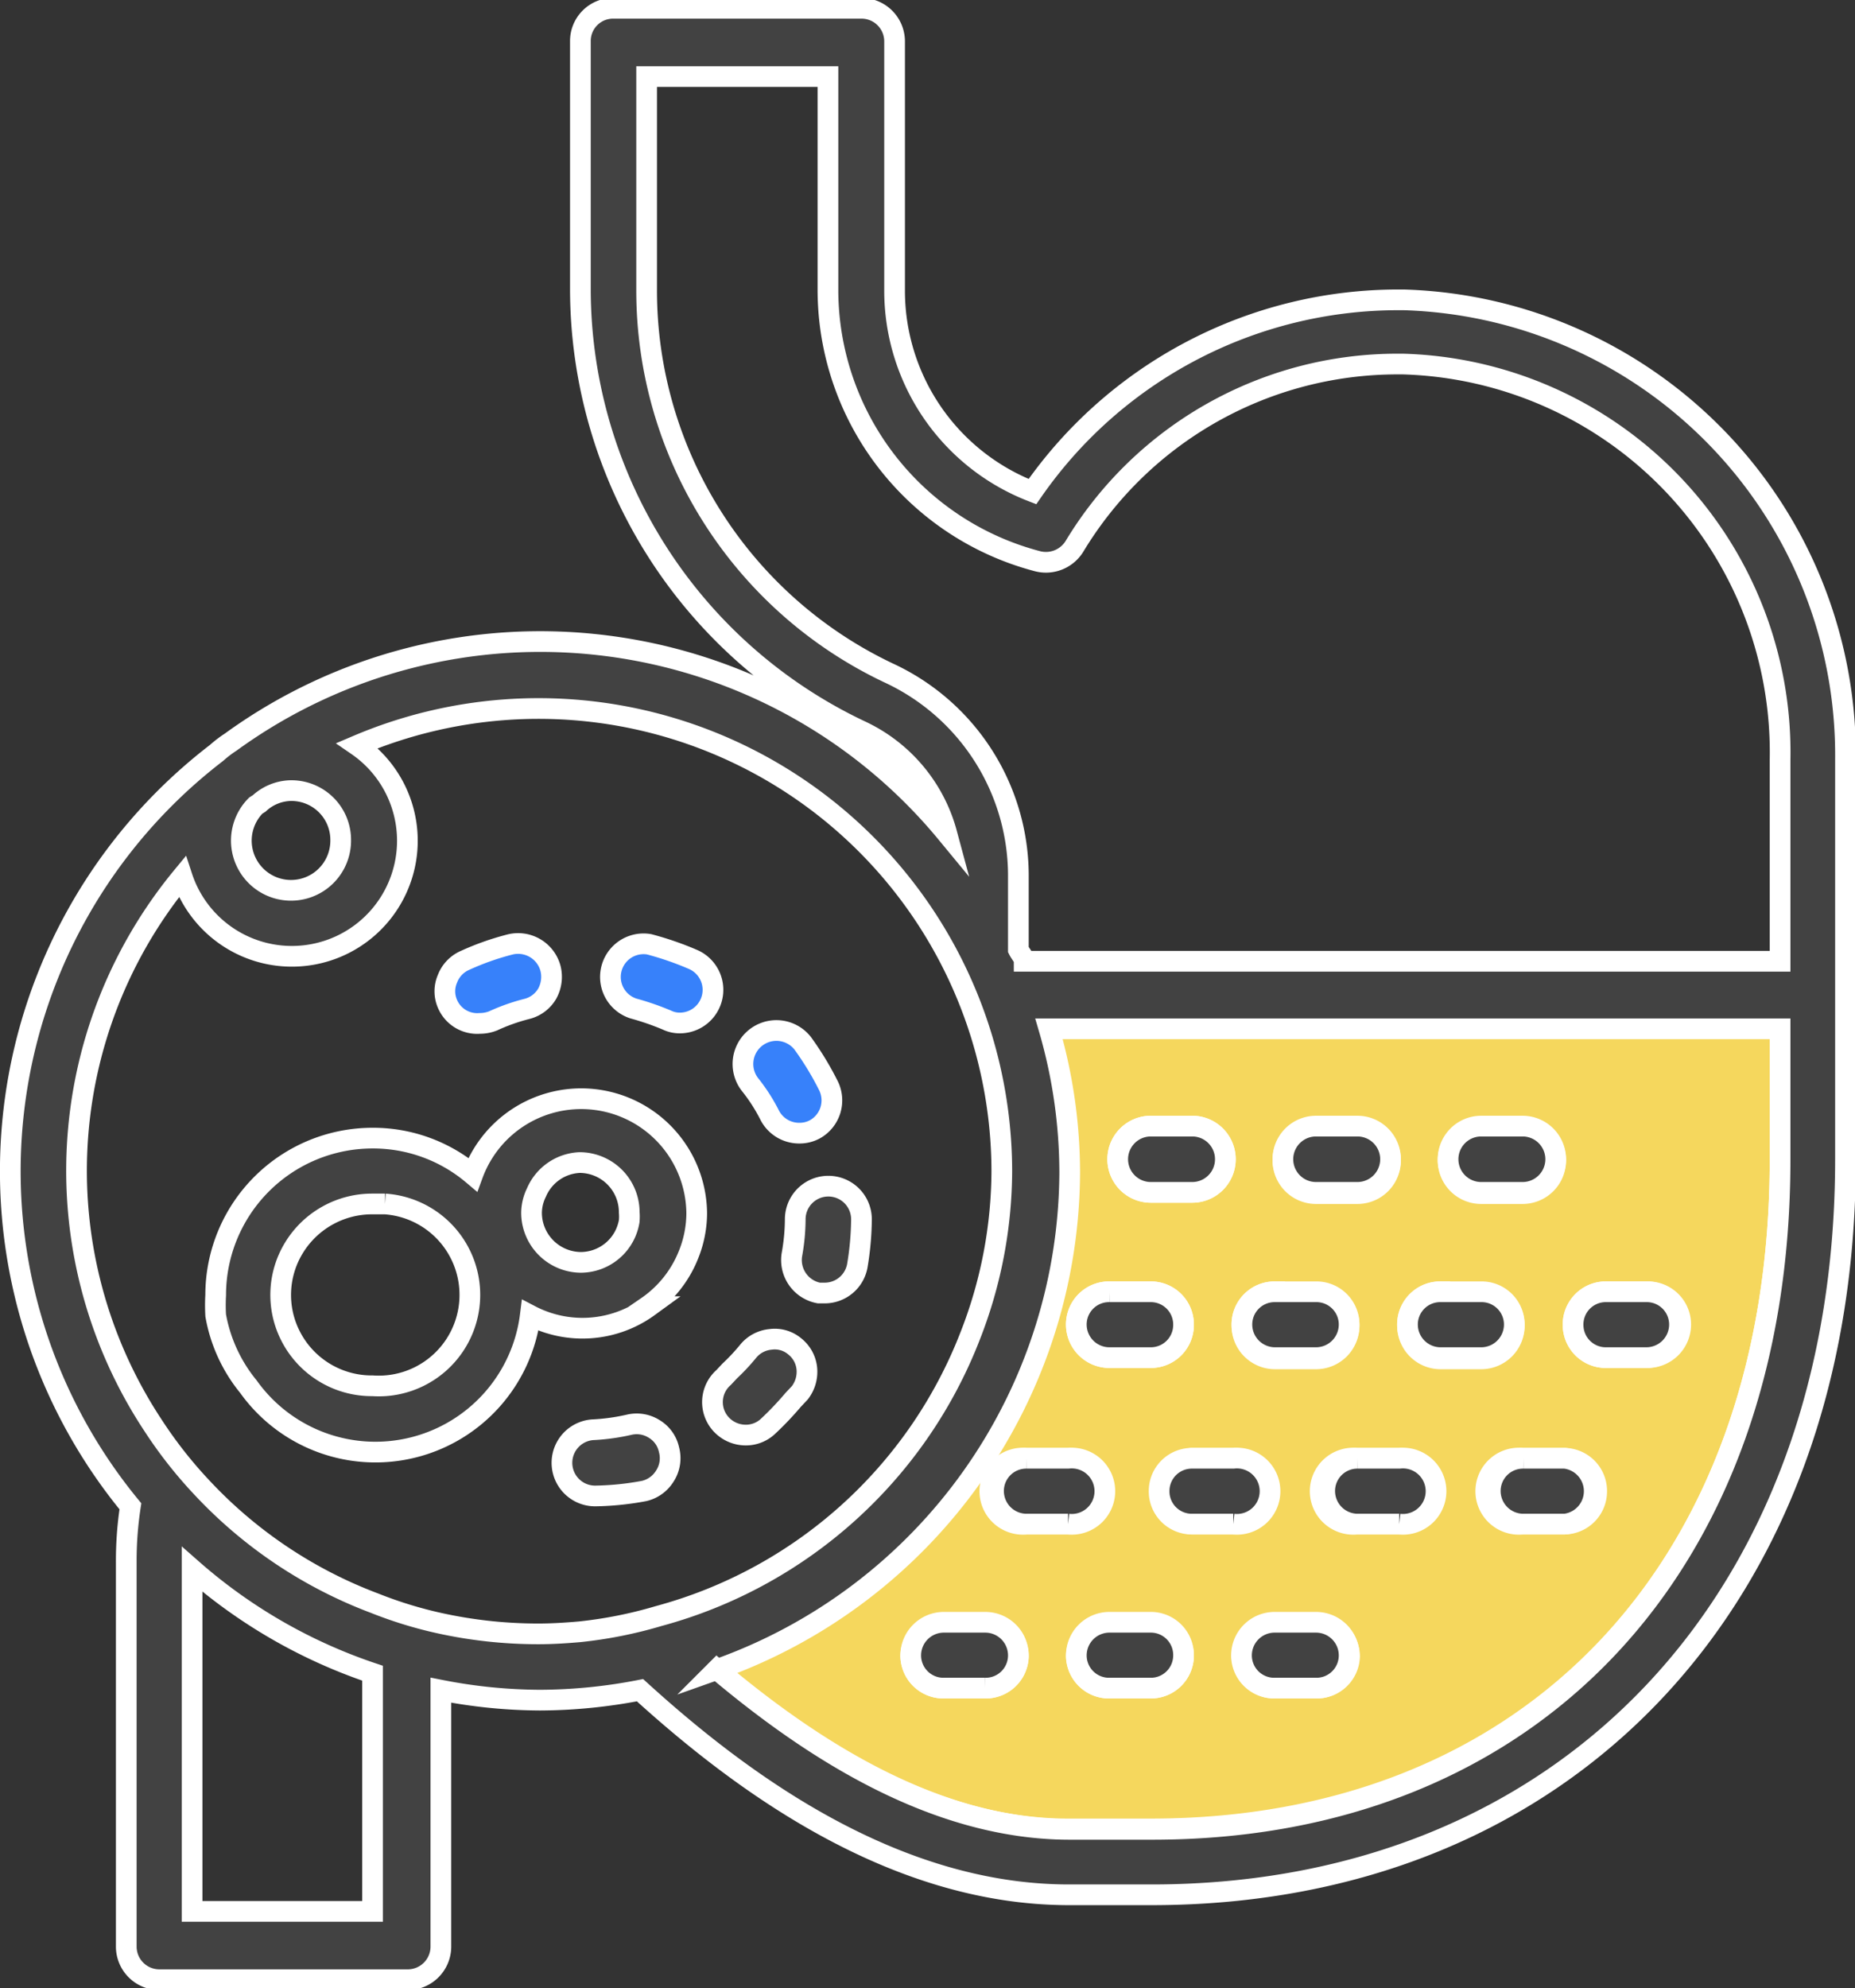
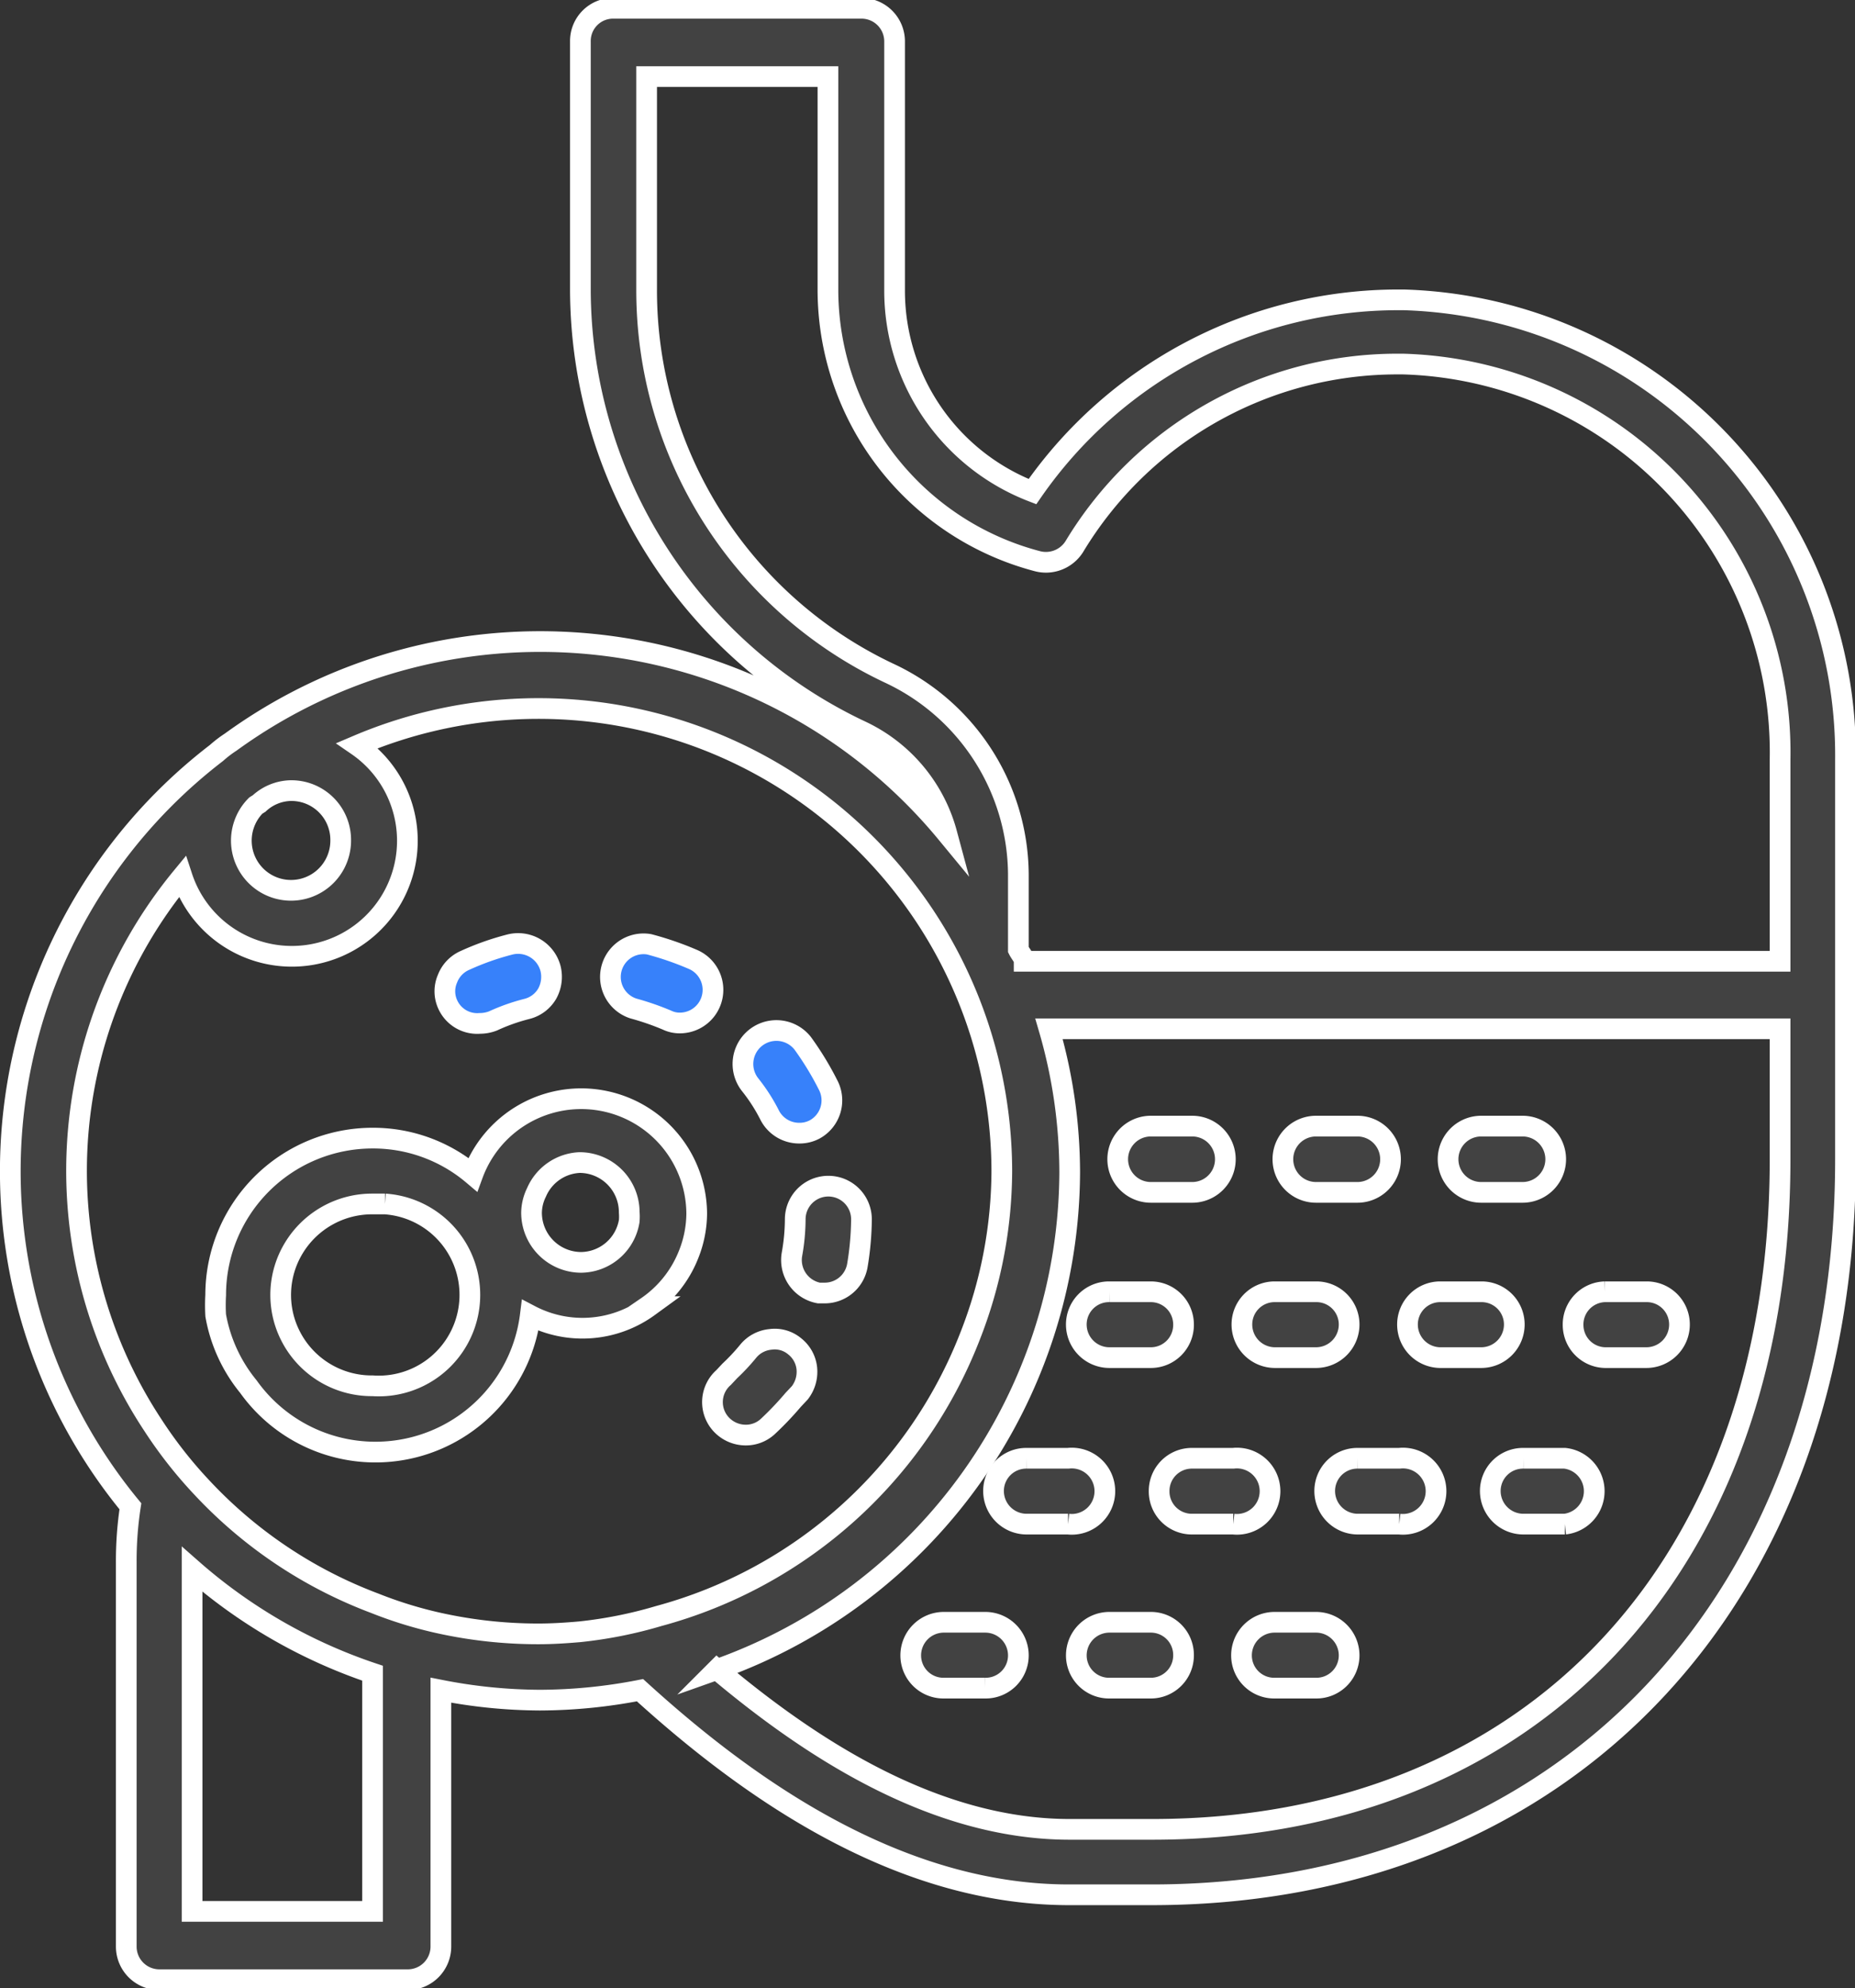
<svg xmlns="http://www.w3.org/2000/svg" viewBox="0 0 44.81 48">
  <rect x="0" y="0" width="44.81" height="48" fill="#333333" stroke="none" />
  <defs>
    <style>.cls-1{fill:#f5d75d;}.cls-1,.cls-2,.cls-3{stroke:#fff;stroke-miterlimit:10;stroke-width:0.5px;}.cls-2{fill:#424242;}.cls-3{fill:#3781fa;}</style>
  </defs>
  <g id="레이어_2" data-name="레이어 2">
    <g id="레이어_1-2" data-name="레이어 1">
-       <path class="cls-1" d="M17.28,40.3c2.21,1.88,5.22,3.86,8.52,3.86h2C37,44.16,43,37.81,43,28V24.8H25.3a12.44,12.44,0,0,1,.5,3.47A12.79,12.79,0,0,1,17.28,40.3Zm6.52.46h-1A.79.79,0,0,1,22,40a.8.8,0,0,1,.8-.8h1a.8.8,0,0,1,.8.8A.79.79,0,0,1,23.8,40.76Zm4,0h-1A.79.79,0,0,1,26,40a.8.8,0,0,1,.8-.8h1a.79.79,0,0,1,.79.8A.79.79,0,0,1,27.8,40.76Zm4,0h-1A.79.79,0,0,1,30,40a.8.8,0,0,1,.8-.8h1a.8.8,0,0,1,.8.8A.79.79,0,0,1,31.79,40.76Zm7-9.57h1a.79.79,0,0,1,.8.79.8.8,0,0,1-.8.8h-1A.79.79,0,0,1,38,32,.79.79,0,0,1,38.77,31.19ZM38.57,36a.79.79,0,0,1-.79.8h-1a.8.8,0,1,1,0-1.59h1A.79.79,0,0,1,38.57,36Zm-2.79-8.78h1a.8.8,0,0,1,0,1.6h-1a.8.8,0,1,1,0-1.6Zm-1,4h1a.79.79,0,0,1,.8.79.8.8,0,0,1-.8.8h-1A.8.8,0,0,1,34,32,.79.79,0,0,1,34.78,31.19ZM34.58,36a.8.8,0,0,1-.8.8h-1a.8.8,0,1,1,0-1.59h1A.79.79,0,0,1,34.58,36Zm-2.79-8.78h1a.8.8,0,0,1,0,1.6h-1a.8.8,0,0,1,0-1.6Zm-1,4h1a.79.79,0,0,1,.8.79.8.8,0,0,1-.8.8h-1A.8.8,0,0,1,30,32,.79.79,0,0,1,30.79,31.19ZM30.59,36a.8.8,0,0,1-.8.8h-1a.8.8,0,0,1,0-1.59h1A.79.79,0,0,1,30.59,36ZM27.8,27.19h1a.8.8,0,0,1,0,1.6h-1a.8.8,0,0,1,0-1.6Zm-1,4h1a.79.79,0,0,1,.79.79.79.79,0,0,1-.79.8h-1A.8.8,0,0,1,26,32,.79.79,0,0,1,26.8,31.19ZM26.6,36a.8.8,0,0,1-.8.8h-1a.8.8,0,1,1,0-1.59h1A.79.79,0,0,1,26.6,36Z" />
      <path class="cls-2" d="M33.91,7.24h-.13a10.75,10.75,0,0,0-8.84,4.63A5.2,5.2,0,0,1,21.61,7v-6a.8.8,0,0,0-.8-.8h-6a.79.79,0,0,0-.79.8V7a11.81,11.81,0,0,0,6.78,10.65,3.83,3.83,0,0,1,2.07,2.47A12.73,12.73,0,0,0,5.57,17.92a2.78,2.78,0,0,0-.34.26A12.73,12.73,0,0,0,3.15,36.37a8.67,8.67,0,0,0-.1,1.35V47a.8.8,0,0,0,.8.8h6a.8.8,0,0,0,.8-.8V40.81a12.66,12.66,0,0,0,2.39.24,12.81,12.81,0,0,0,2.42-.24c2.43,2.21,6.11,4.94,10.36,4.94h2c10,0,16.76-7.13,16.76-17.76V18.35A11,11,0,0,0,33.91,7.24ZM13,39.45a11.08,11.08,0,0,1-2.39-.26,10.08,10.08,0,0,1-1.56-.48,11,11,0,0,1-4.18-2.8A10.65,10.65,0,0,1,3.7,34.42a11.15,11.15,0,0,1,.7-13.25A2.79,2.79,0,1,0,8.63,18,11.19,11.19,0,0,1,24.2,28.27a11,11,0,0,1-.77,4,11.2,11.2,0,0,1-7.52,6.75A10.5,10.5,0,0,1,14,39.4C13.65,39.43,13.34,39.45,13,39.45ZM8.23,20.29a1.2,1.2,0,1,1-2.05-.84l.08-.05A1.16,1.16,0,0,1,7,19.09,1.19,1.19,0,0,1,8.23,20.29ZM9,46.15H4.64V37.89A12.73,12.73,0,0,0,9,40.4ZM43,28c0,9.82-6,16.17-15.16,16.17h-2c-3.3,0-6.31-2-8.52-3.86a12.79,12.79,0,0,0,8.52-12,12.44,12.44,0,0,0-.5-3.47H43Zm0-4.79H24.74c0-.09-.09-.18-.14-.28V21.1a5.4,5.4,0,0,0-3.13-4.85A10.22,10.22,0,0,1,15.62,7V1.85H20V7a6.78,6.78,0,0,0,5.06,6.55.81.81,0,0,0,.89-.35,9.11,9.11,0,0,1,7.82-4.41h.12A9.38,9.38,0,0,1,43,18.35Z" />
      <path class="cls-2" d="M27.8,28.79h1a.8.8,0,0,0,0-1.6h-1a.8.8,0,0,0,0,1.6Z" />
      <path class="cls-2" d="M35.78,28.79h1a.8.8,0,0,0,0-1.6h-1a.8.8,0,1,0,0,1.6Z" />
      <path class="cls-2" d="M31.79,28.79h1a.8.8,0,0,0,0-1.6h-1a.8.8,0,0,0,0,1.6Z" />
      <path class="cls-2" d="M30.79,32.78h1a.8.8,0,0,0,.8-.8.79.79,0,0,0-.8-.79h-1A.79.79,0,0,0,30,32,.8.8,0,0,0,30.79,32.78Z" />
      <path class="cls-2" d="M26.8,32.78h1a.79.79,0,0,0,.79-.8.79.79,0,0,0-.79-.79h-1A.79.79,0,0,0,26,32,.8.8,0,0,0,26.8,32.78Z" />
      <path class="cls-2" d="M34.78,32.78h1a.8.8,0,0,0,.8-.8.79.79,0,0,0-.8-.79h-1A.79.79,0,0,0,34,32,.8.8,0,0,0,34.78,32.78Z" />
      <path class="cls-2" d="M38.77,32.78h1a.8.8,0,0,0,.8-.8.79.79,0,0,0-.8-.79h-1A.79.79,0,0,0,38,32,.79.79,0,0,0,38.77,32.78Z" />
      <path class="cls-2" d="M36,36a.8.8,0,0,0,.8.8h1a.8.8,0,0,0,0-1.59h-1A.79.79,0,0,0,36,36Z" />
      <path class="cls-2" d="M28,36a.79.79,0,0,0,.79.8h1a.8.8,0,1,0,0-1.59h-1A.79.79,0,0,0,28,36Z" />
      <path class="cls-2" d="M32,36a.8.8,0,0,0,.8.8h1a.8.8,0,1,0,0-1.59h-1A.79.79,0,0,0,32,36Z" />
      <path class="cls-2" d="M24,36a.8.8,0,0,0,.8.8h1a.8.8,0,1,0,0-1.59h-1A.79.79,0,0,0,24,36Z" />
      <path class="cls-2" d="M27.8,39.17h-1a.8.8,0,0,0-.8.8.79.79,0,0,0,.8.79h1a.79.79,0,0,0,.79-.79A.79.79,0,0,0,27.8,39.17Z" />
      <path class="cls-2" d="M31.79,39.17h-1a.8.8,0,0,0-.8.8.79.79,0,0,0,.8.79h1a.79.79,0,0,0,.8-.79A.8.8,0,0,0,31.79,39.17Z" />
      <path class="cls-2" d="M23.8,39.17h-1a.8.8,0,0,0-.8.8.79.79,0,0,0,.8.79h1a.79.79,0,0,0,.8-.79A.8.8,0,0,0,23.8,39.17Z" />
-       <path class="cls-2" d="M16.16,35a.77.77,0,0,0-.36-.5.79.79,0,0,0-.6-.1,5,5,0,0,1-.85.12.8.8,0,0,0,.05,1.6h0A6.91,6.91,0,0,0,15.56,36a.8.8,0,0,0,.5-.36A.79.79,0,0,0,16.16,35Z" />
      <path class="cls-2" d="M17.42,34.39a.81.81,0,0,0,.59.26.78.78,0,0,0,.53-.2,7.65,7.65,0,0,0,.62-.65l.16-.17a.83.83,0,0,0,.17-.59.78.78,0,0,0-.29-.53.75.75,0,0,0-.59-.17.79.79,0,0,0-.54.29,4.89,4.89,0,0,1-.44.47l-.15.16A.79.79,0,0,0,17.42,34.39Z" />
      <path class="cls-2" d="M19.21,29.44a4.89,4.89,0,0,1-.08.85.81.81,0,0,0,.65.93h.14a.8.8,0,0,0,.79-.66,7.06,7.06,0,0,0,.1-1.12.8.8,0,1,0-1.6,0Z" />
      <path class="cls-3" d="M18.6,26.94a.8.8,0,0,0,.71.42.78.78,0,0,0,.37-.09A.8.8,0,0,0,20,26.19a7.3,7.3,0,0,0-.61-1,.8.8,0,0,0-1.27,1A4.24,4.24,0,0,1,18.6,26.94Z" />
      <path class="cls-3" d="M11.59,24.71a.87.87,0,0,0,.32-.06,4.7,4.7,0,0,1,.82-.29.79.79,0,0,0,.49-.37.84.84,0,0,0,.08-.6.81.81,0,0,0-1-.58,6.47,6.47,0,0,0-1.07.38.79.79,0,0,0-.42.44.76.76,0,0,0,0,.61A.78.78,0,0,0,11.59,24.71Z" />
      <path class="cls-3" d="M15.3,24.35a6.48,6.48,0,0,1,.81.28.71.71,0,0,0,.32.07.8.8,0,0,0,.32-1.53,7.5,7.5,0,0,0-1.07-.37.8.8,0,0,0-.38,1.55Z" />
      <path class="cls-2" d="M15.63,31.55a2.75,2.75,0,0,0,1-1.25,2.7,2.7,0,0,0,.2-1,2.79,2.79,0,0,0-5.41-.94A3.73,3.73,0,0,0,9,27.48a3.79,3.79,0,0,0-3.79,3.79,4.28,4.28,0,0,0,0,.49A3.74,3.74,0,0,0,6,33.48a3.77,3.77,0,0,0,6.81-1.72,2.72,2.72,0,0,0,2.86-.21ZM14,28.07a1.2,1.2,0,0,1,1.2,1.2,1.3,1.3,0,0,1,0,.21,1.19,1.19,0,0,1-1.16,1,1.2,1.2,0,0,1-1.2-1.2,1.14,1.14,0,0,1,.12-.49A1.19,1.19,0,0,1,14,28.07ZM9,33.46a2.2,2.2,0,0,1-2-1.24,2.18,2.18,0,0,1,.1-2.09A2.21,2.21,0,0,1,9,29.07c.1,0,.2,0,.3,0A2.19,2.19,0,0,1,9,33.46Z" />
    </g>
  </g>
</svg>